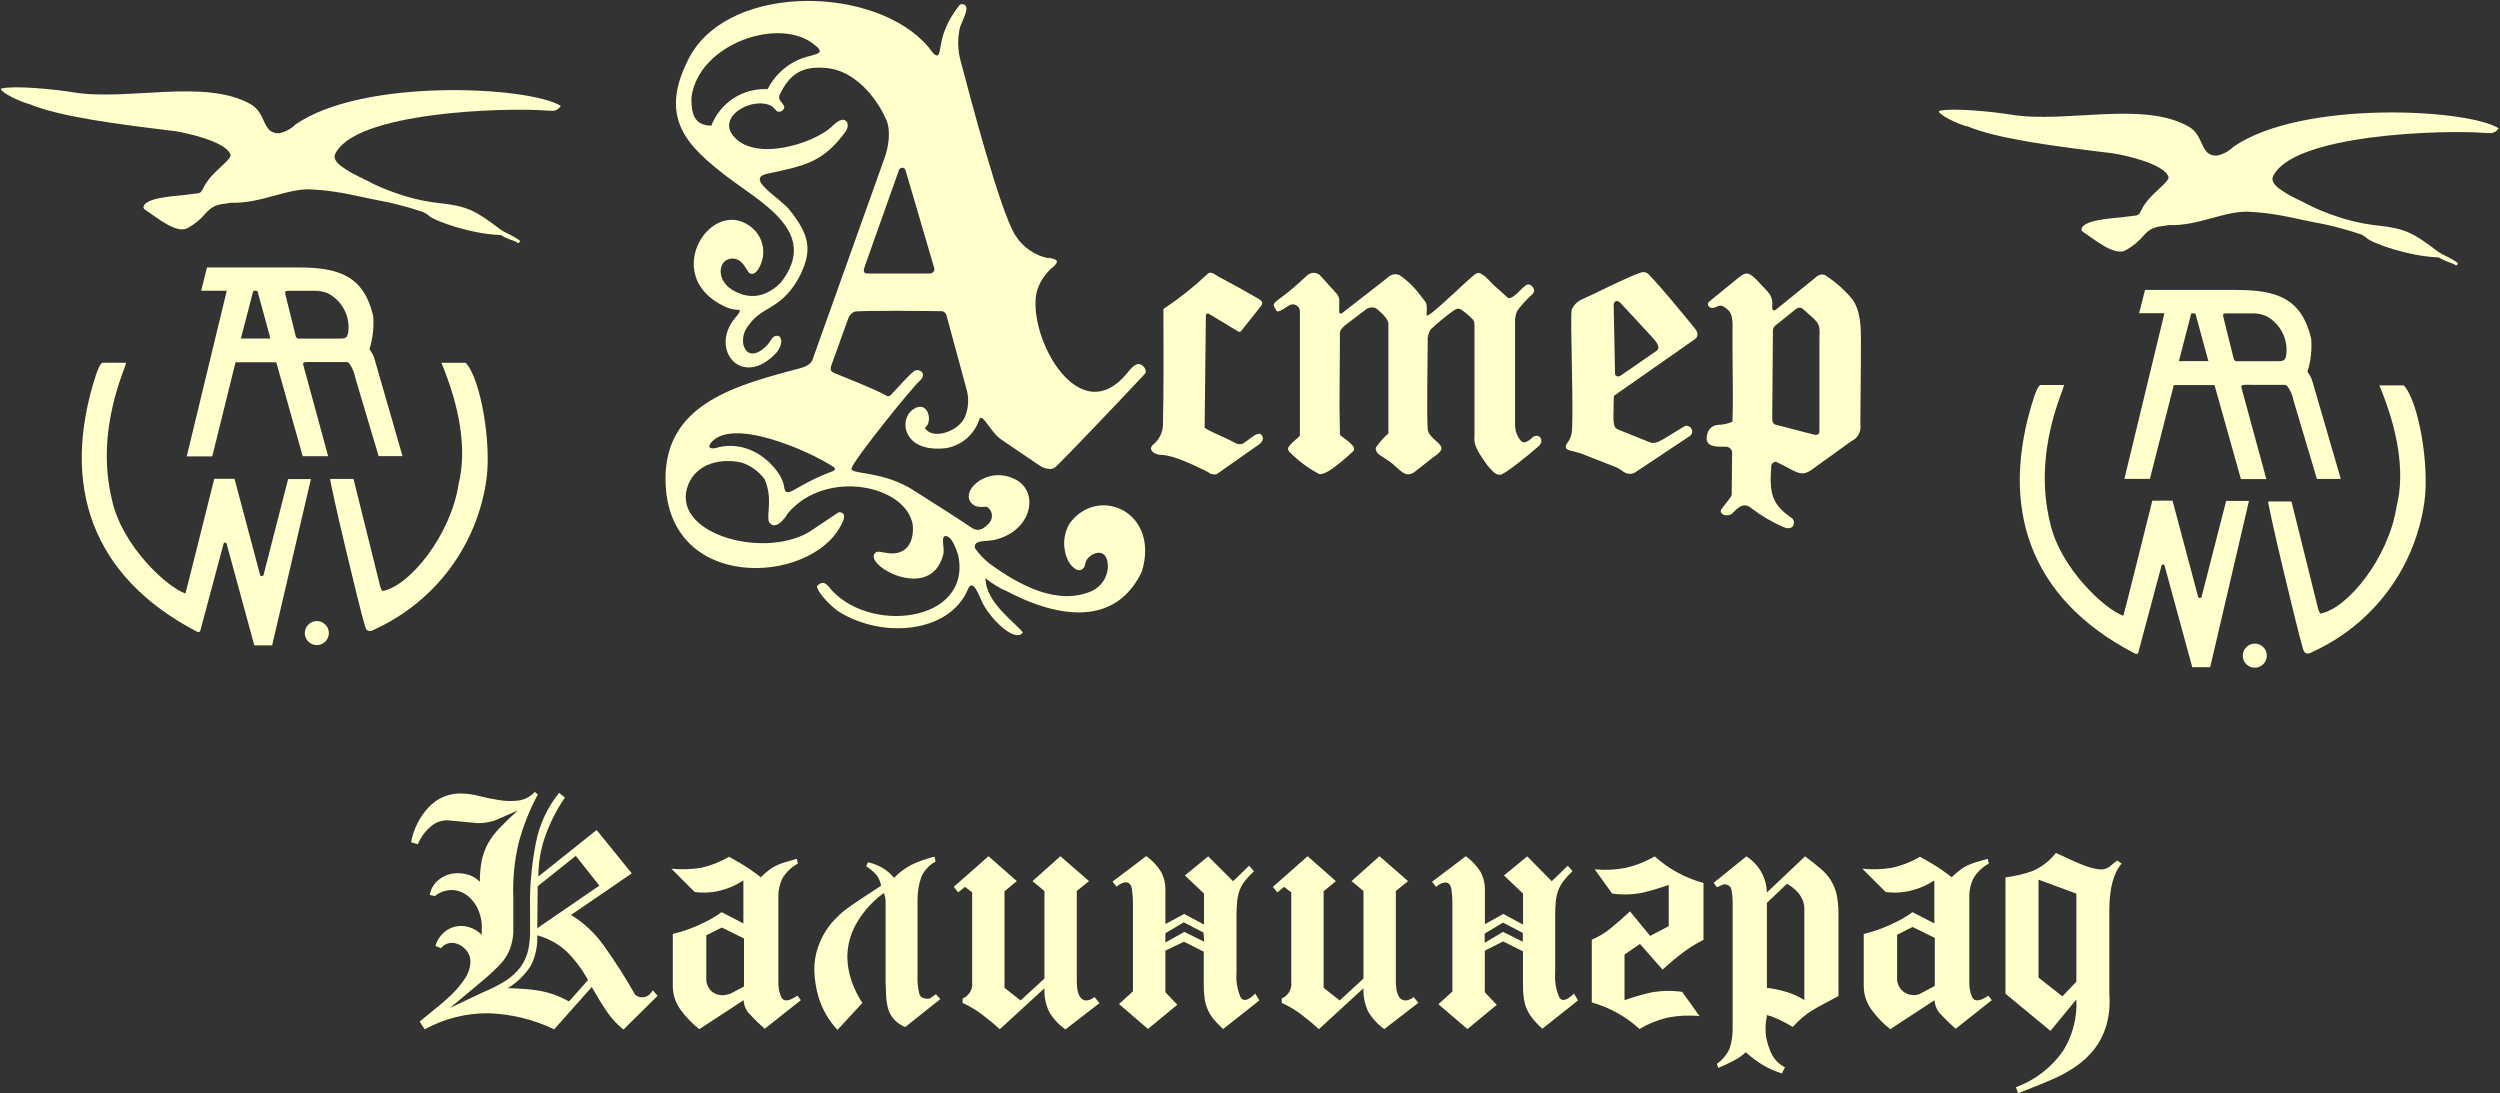
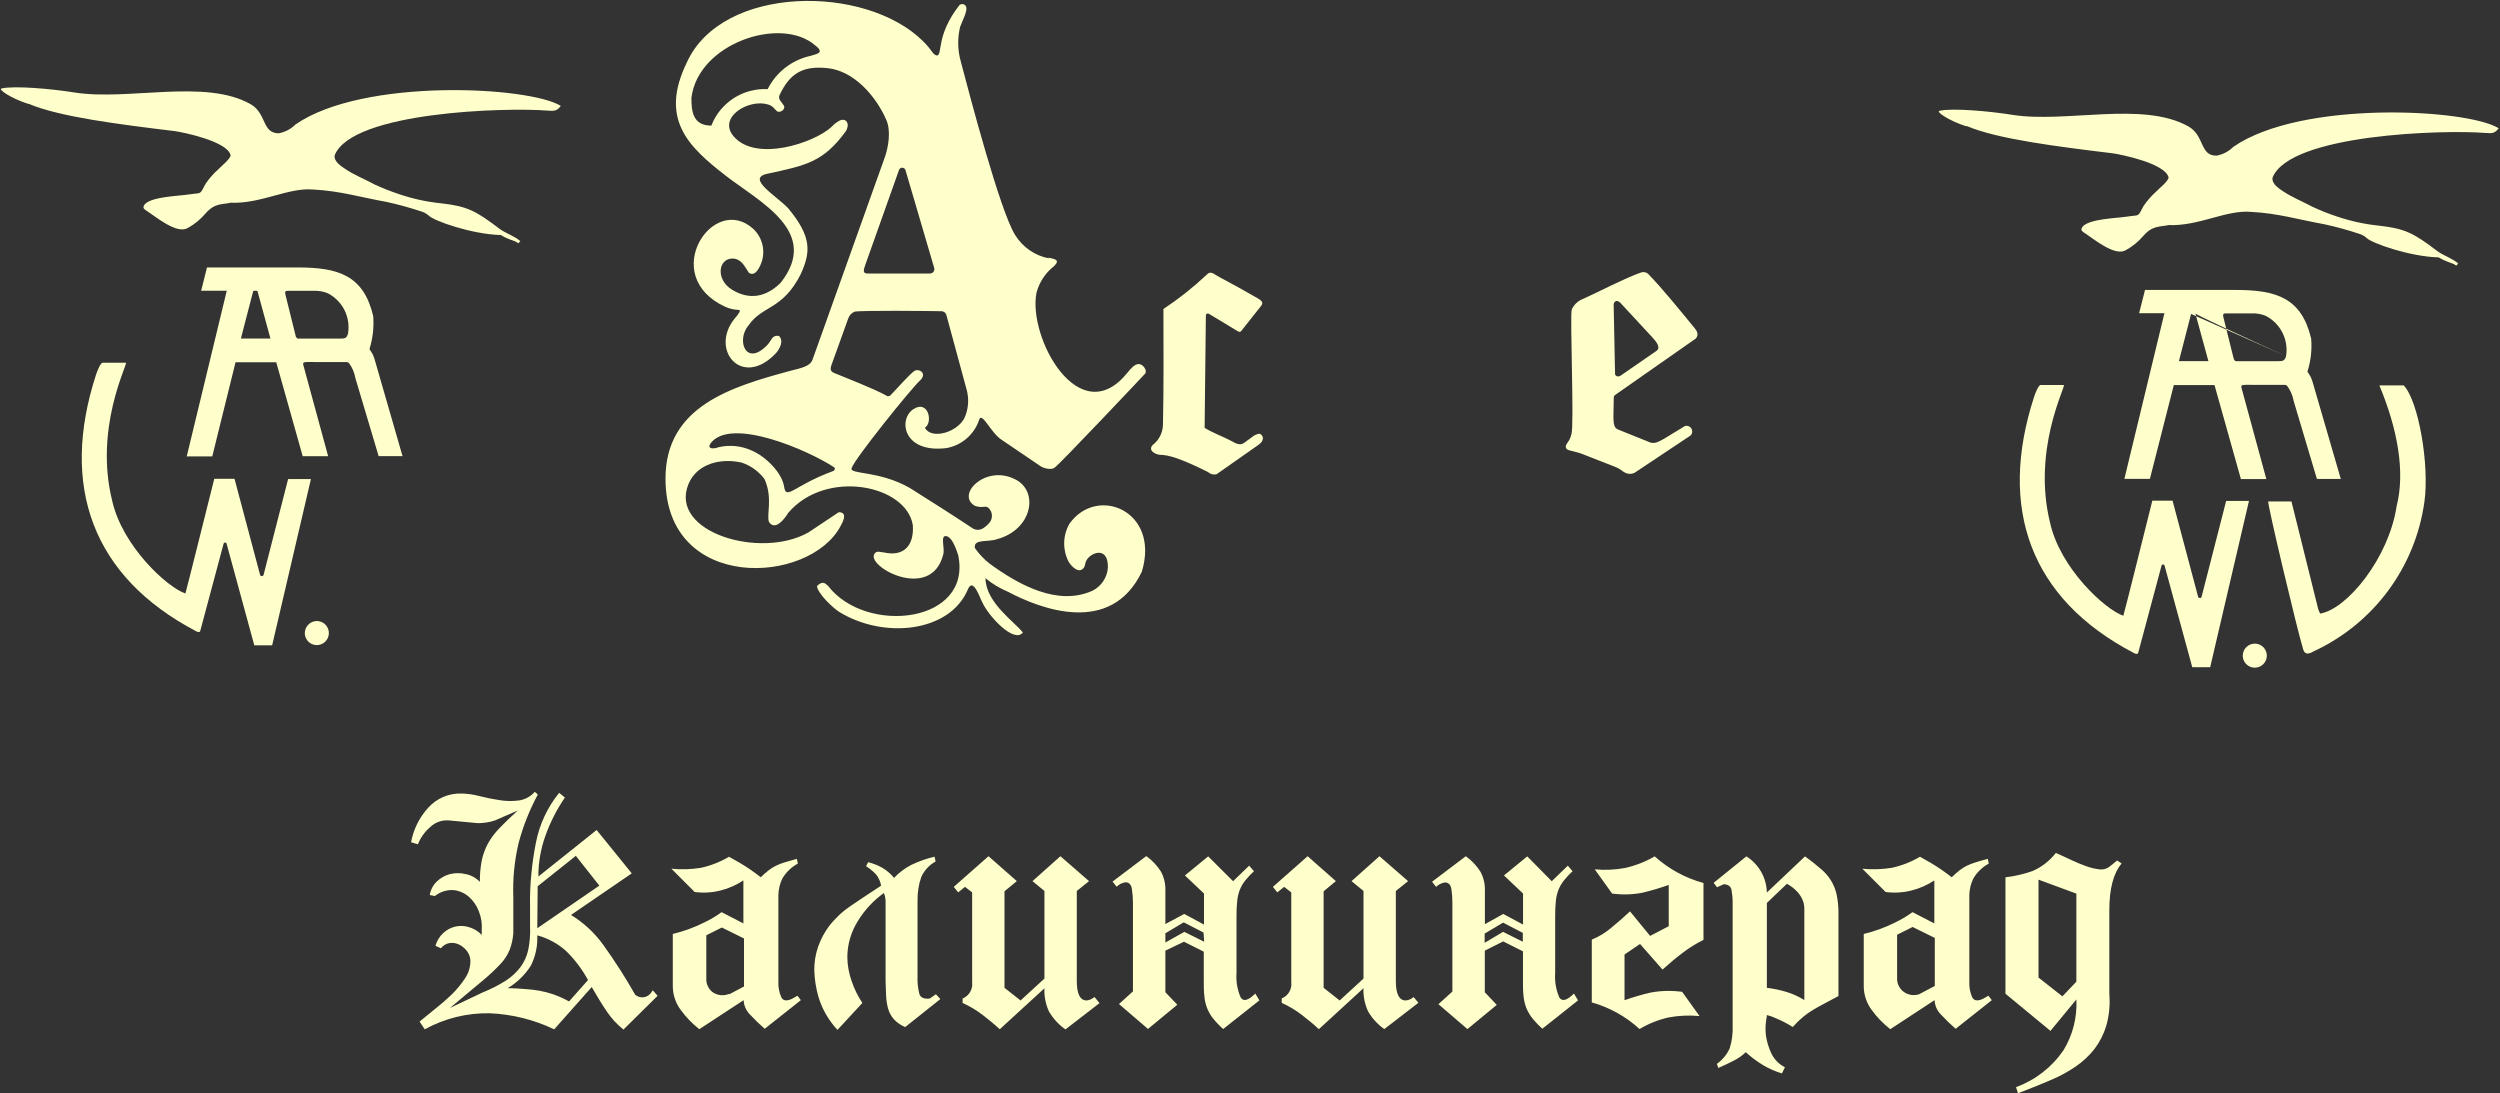
<svg xmlns="http://www.w3.org/2000/svg" width="1500" height="656" viewBox="0 0 1500 656" fill="none">
  <rect x="0" y="0" width="1500" height="656" fill="#333333" stroke="none" />
  <path fill-rule="evenodd" clip-rule="evenodd" d="M1179.87 75.554C1198.49 83.515 1234.84 87.984 1267.7 91.988C1271.65 92.5 1299.34 97.947 1301.16 106.513C1300.93 108.794 1295.3 113.217 1293.62 115.033C1290.78 117.571 1288.27 120.447 1286.13 123.599C1282.4 130.582 1284.08 128.766 1276.49 129.93C1269.98 130.954 1254.38 131.234 1249.82 135.703C1248.43 137.286 1248.66 138.357 1249.82 139.148C1256.2 143.245 1268.81 154.092 1275.52 150.089C1279.55 147.854 1283.15 144.904 1286.13 141.383C1291.67 135.051 1296.23 136.215 1301.07 135.051C1319.4 135.796 1335.88 125.74 1350.73 127.137C1366.65 127.928 1379.21 131.792 1394.8 134.586C1401.74 136.105 1408.59 137.985 1415.33 140.219C1417.05 140.71 1418.65 141.585 1419.98 142.779C1422.96 145.899 1445.95 153.999 1463.13 154.418C1464.96 155.521 1466.89 156.441 1468.9 157.165L1472.3 158.422C1473.83 159.399 1473.55 159.865 1474.9 158.05C1471.13 154.884 1466.2 153.394 1462.57 150.787C1448.19 139.847 1443.12 137.146 1427.24 135.377C1418.69 134.499 1410.25 132.657 1402.11 129.884C1397.07 128.207 1392.13 126.248 1387.31 124.018C1381.82 120.992 1375.72 118.664 1370.18 114.986C1367.44 113.17 1362.88 110.331 1363.53 106.56C1373.95 80.302 1467.08 77.742 1491.52 79.79C1495.52 80.163 1497.1 79.79 1499.2 76.95C1480.58 65.265 1380.79 59.865 1339.98 88.124C1337.25 90.85 1333.76 92.685 1329.97 93.384C1319.82 93.617 1322.85 81.42 1313.08 75.88C1285.8 60.47 1239.54 74.017 1207.38 68.896C1193.79 66.708 1171.45 64.706 1163.77 66.475C1161.16 66.848 1169.26 72.434 1179.82 75.787" fill="#FFFFCC" />
-   <path fill-rule="evenodd" clip-rule="evenodd" d="M1387.5 229C1386.1 224.344 1384.47 223.785 1384.52 222.808C1386.5 216.475 1387.24 209.821 1386.71 203.208C1380.93 178.627 1365.62 173.971 1341.51 173.971H1287.01L1283.47 187.938H1298.65L1274.63 287.333H1289.94L1304.28 231.048H1328.71L1344.54 287.426H1359.8L1344.86 232.584C1344.31 230.489 1346.49 230.908 1351.47 230.908H1371.02C1371.51 230.98 1371.97 231.209 1372.32 231.56C1374.27 234.224 1375.6 237.297 1376.19 240.545L1390.15 287.38H1404.48L1387.5 229ZM1371.63 213.729C1370.74 216.569 1369.81 216.756 1366.13 216.709H1341.51C1340.72 216.383 1340.4 215.918 1340.12 214.847L1334.07 190.498C1333.51 187.984 1334.07 188.031 1336.72 188.031H1351.15C1353.96 187.929 1356.77 188.421 1359.38 189.474C1363.74 191.693 1367.27 195.24 1369.47 199.601C1371.67 203.962 1372.43 208.91 1371.63 213.729ZM1314.66 188.357C1314.66 187.845 1317.12 187.845 1317.31 188.357L1325.04 216.662H1307.35L1314.66 188.357Z" fill="#FFFFCC" />
+   <path fill-rule="evenodd" clip-rule="evenodd" d="M1387.5 229C1386.1 224.344 1384.47 223.785 1384.52 222.808C1386.5 216.475 1387.24 209.821 1386.71 203.208C1380.93 178.627 1365.62 173.971 1341.51 173.971H1287.01L1283.47 187.938H1298.65L1274.63 287.333H1289.94L1304.28 231.048H1328.71L1344.54 287.426H1359.8L1344.86 232.584C1344.31 230.489 1346.49 230.908 1351.47 230.908H1371.02C1371.51 230.98 1371.97 231.209 1372.32 231.56C1374.27 234.224 1375.6 237.297 1376.19 240.545L1390.15 287.38H1404.48L1387.5 229ZM1371.63 213.729C1370.74 216.569 1369.81 216.756 1366.13 216.709H1341.51C1340.72 216.383 1340.4 215.918 1340.12 214.847L1334.07 190.498C1333.51 187.984 1334.07 188.031 1336.72 188.031H1351.15C1353.96 187.929 1356.77 188.421 1359.38 189.474C1363.74 191.693 1367.27 195.24 1369.47 199.601C1371.67 203.962 1372.43 208.91 1371.63 213.729ZC1314.66 187.845 1317.12 187.845 1317.31 188.357L1325.04 216.662H1307.35L1314.66 188.357Z" fill="#FFFFCC" />
  <path fill-rule="evenodd" clip-rule="evenodd" d="M1274.12 369.503C1263.13 365.825 1236.09 341.011 1230.04 313.637C1219.38 270.434 1238.98 232.864 1238.37 231.001H1224.41C1222.97 231.001 1221.06 236.309 1220.41 238.264C1198.81 304.791 1217.94 359.307 1280.5 391.896C1281.71 392.548 1282.68 392.594 1282.96 391.523L1296.92 339.382C1296.97 339.176 1297.09 338.992 1297.25 338.861C1297.42 338.729 1297.62 338.658 1297.83 338.658C1298.04 338.658 1298.25 338.729 1298.41 338.861C1298.58 338.992 1298.69 339.176 1298.74 339.382L1315.36 400.322H1326.11L1349.38 300.555H1335.69L1320.94 358.144C1320.85 358.343 1320.71 358.513 1320.53 358.632C1320.35 358.751 1320.13 358.814 1319.92 358.814C1319.7 358.814 1319.49 358.751 1319.31 358.632C1319.12 358.513 1318.98 358.343 1318.89 358.144L1303.53 300.415H1291.39C1289.9 306.421 1274.21 369.41 1274.03 369.363" fill="#FFFFCC" />
  <path fill-rule="evenodd" clip-rule="evenodd" d="M1442.05 231.234H1427.62C1438.51 257.305 1443.26 283.097 1437.95 303.86C1433.3 334.54 1408.53 365.313 1392.15 368.153C1391.39 366.89 1390.85 365.503 1390.57 364.056L1374.88 300.881H1360.92C1360.32 301.998 1378.05 377.045 1381.91 389.615C1382.66 392.082 1384.24 393.2 1388.24 390.779C1405.95 382.582 1421.32 370.061 1432.93 354.368C1444.53 338.674 1452 320.313 1454.66 300.974C1457.73 279.233 1451.17 240.452 1442.14 231.141" fill="#FFFFCC" />
  <path fill-rule="evenodd" clip-rule="evenodd" d="M1352.87 386.17C1354.3 386.17 1355.69 386.593 1356.88 387.386C1358.06 388.179 1358.99 389.306 1359.53 390.625C1360.08 391.943 1360.22 393.394 1359.94 394.794C1359.67 396.193 1358.98 397.479 1357.97 398.488C1356.96 399.498 1355.68 400.185 1354.28 400.463C1352.88 400.742 1351.43 400.599 1350.11 400.053C1348.79 399.506 1347.66 398.582 1346.87 397.395C1346.08 396.208 1345.66 394.813 1345.66 393.386C1345.67 391.476 1346.43 389.647 1347.78 388.297C1349.13 386.946 1350.96 386.182 1352.87 386.17Z" fill="#FFFFCC" />
  <path fill-rule="evenodd" clip-rule="evenodd" d="M629.411 155.024C625.246 154.228 621.292 152.575 617.799 150.171C614.306 147.767 611.35 144.663 609.118 141.057C600.042 126.765 581.658 56.606 576.538 37.146C574.556 30.292 574.395 23.039 576.073 16.103C577.516 12.1 581.192 5.768 579.331 3.393C578.895 2.868 578.27 2.535 577.592 2.466C576.913 2.396 576.234 2.596 575.7 3.021C561.412 21.271 565.694 32.816 562.203 33.328C559.364 32.677 559.736 30.535 553.779 24.669C519.151 -9.595 433.28 -9.037 412.196 37.286C395.487 71.411 412.941 87.984 435.468 105.443C456.319 121.504 492.389 139.288 468.373 169.689C459.716 178.208 449.756 180.256 439.237 173.832C428.719 167.407 431.139 153.813 440.866 155.21C445.521 156.28 446.824 160.145 449.43 163.776C452.083 165.499 454.69 163.31 456.831 157.631C458.07 154.186 458.29 150.456 457.465 146.889C456.639 143.322 454.803 140.069 452.176 137.519C428.114 115.126 394.696 165.452 435.142 184.074C437.663 185.211 440.383 185.843 443.147 185.936C445.102 185.936 442.821 188.73 441.239 190.592C425.089 209.586 445.288 233.795 465.813 211.635C467.815 209.307 470.468 204.279 467.303 201.532C462.928 200.973 463.114 204.279 460.182 207.212C447.336 220.341 441.565 203.814 449.244 195.061C457.529 183.143 469.537 186.029 480.428 164.521C486.385 151.392 487.269 142.267 472.934 124.995C465.674 117.314 447.569 107.072 460.275 104.279C483.546 99.251 493.925 97.342 507.515 78.72C510.261 74.064 507.515 70.433 503.606 72.435C501.864 73.399 500.292 74.641 498.952 76.113C488.247 85.982 453.014 97.482 439.982 81.56C430.674 70.247 449.291 59.213 460.694 62.658C463.812 63.636 464.138 64.8 465.953 66.522C467.768 68.245 471.492 65.638 470.374 63.496C469.257 61.355 466.651 59.725 467.675 57.165C474.051 43.524 482.15 39.427 496.392 40.87C512.402 42.453 525.574 57.77 531.625 71.597C534.743 78.068 533.207 88.31 530.508 95.433L487.409 216.104C485.734 219.828 481.033 220.759 474.238 222.482C439.098 232.026 399.211 243.618 399.304 287.24C399.304 355.63 485.92 351.021 504.444 315.453C505.561 313.358 507.981 308.935 505.142 307.678C503.234 306.84 502.815 307.678 501.605 308.423L485.128 319.41C456.412 335.797 401.352 319.41 413.034 290.546C418.247 277.883 432.815 274.763 445.009 277.557C450.468 279.376 455.243 282.819 458.692 287.426C463.859 298.832 459.763 308.888 461.392 313.172C464.929 318.479 470.281 312.101 472.888 307.771C495.507 281.141 543.726 290.871 547.682 315.034C548.566 327.091 542.469 334.307 530.182 331.421H529.716C526.365 330.723 525.993 331.002 525.062 331.794C517.848 339.056 558.387 361.775 565.88 332.911C567.09 329.047 564.297 322.529 566.997 321.644C571.046 321.272 573.653 329.279 574.909 333.05C583.52 373.879 519.803 381.142 496.95 351.672C494.902 349.577 493.273 348.553 490.155 351.672C490.807 356.328 499.464 364.429 503.28 366.989C529.949 383.609 569.836 379.606 580.727 353.628C583.892 345.993 587.988 358.982 589.384 361.403C593.107 369.736 608.513 386.263 613.726 379.513C609.072 373.367 591.385 361.589 591.292 346.924C595.34 350.265 599.856 352.995 604.697 355.025C624.058 365.267 666.505 381.794 685.076 343.06C696.246 306.514 658.174 290.825 641.605 314.335C639.655 317.772 638.591 321.639 638.51 325.589C638.429 329.539 639.332 333.448 641.139 336.961C642.815 339.894 647.748 345.062 650.681 340.034L651.425 337.24C653.101 331.933 665.016 326.626 664.736 340.499C664.545 343.439 663.584 346.277 661.95 348.728C660.316 351.18 658.067 353.158 655.428 354.466C634.716 363.777 611.492 351.114 593.759 338.172C590.367 335.537 587.4 332.397 584.962 328.861C583.799 323.181 592.828 325.415 598.041 323.553C619.73 317.827 623.732 294.037 608.373 287.24C590.873 278.953 573.28 297.063 585.102 303.581C590.454 305.211 591.246 302.79 593.433 305.071C594.023 305.708 594.48 306.457 594.776 307.273C595.073 308.089 595.203 308.957 595.16 309.824C595.116 310.692 594.9 311.542 594.524 312.324C594.147 313.107 593.618 313.806 592.968 314.382C590.455 316.989 587.615 319.037 583.938 317.222C571.139 308.702 558.759 300.927 545.82 292.734C527.203 282.166 509.61 284.819 510.96 280.862C512.961 274.95 546.798 233.05 551.778 228.534C556.758 224.018 551.359 220.899 548.706 222.529C546.053 224.158 538.234 233.143 534.231 237.24C533.865 237.564 533.393 237.743 532.904 237.743C532.416 237.743 531.944 237.564 531.578 237.24C523.666 232.864 506.724 226.439 500.394 223.739C498.44 222.901 497.928 221.644 498.859 219.084L508.912 191.15C509.218 190.255 509.701 189.431 510.333 188.727C510.964 188.023 511.732 187.454 512.589 187.054C514.916 186.122 558.805 186.588 565.042 186.728C565.686 186.772 566.301 187.015 566.801 187.424C567.302 187.832 567.663 188.386 567.835 189.009L579.889 233.423C581.558 239.136 581.146 245.256 578.726 250.694C574.397 259.493 558.759 263.963 554.942 256.654C560.016 253.395 556.944 239.521 547.915 245.573C538.885 251.626 541.771 272.063 567.881 268.851C572.41 268.039 576.634 266.012 580.101 262.986C583.568 259.961 586.149 256.05 587.569 251.672C589.244 247.017 594.597 259.819 600.973 263.87L624.244 279.652C625.734 280.816 630.807 282.305 632.808 280.536C634.437 280.024 687.124 224.205 687.217 224.018C688.287 222.11 685.96 218.618 683.354 218.432C680.747 218.245 678.048 221.691 676.605 223.46C647.795 259.447 616.658 202.789 621.871 175.741C623.534 169.372 627.247 163.728 632.436 159.679C636.532 155.675 632.436 155.443 628.992 154.558M489.224 27.323C495.368 31.978 489.224 32.491 486.152 33.561C480.68 34.774 475.548 37.192 471.127 40.638C466.707 44.085 463.111 48.475 460.601 53.487C453.382 53.108 446.228 55.019 440.16 58.949C434.091 62.878 429.419 68.624 426.811 75.368C416.013 75.368 414.803 67.314 414.849 58.701C418.805 25.973 468.699 9.259 489.224 27.323ZM519.105 159.12L539.351 102.137C539.467 101.701 539.724 101.317 540.082 101.042C540.44 100.768 540.878 100.619 541.329 100.619C541.779 100.619 542.218 100.768 542.575 101.042C542.933 101.317 543.19 101.701 543.307 102.137L560.434 160.47C560.594 160.873 560.652 161.309 560.605 161.739C560.558 162.169 560.406 162.582 560.162 162.94C559.919 163.298 559.592 163.591 559.209 163.794C558.827 163.996 558.401 164.102 557.968 164.102H520.734C517.429 164.288 518.127 161.914 519.105 159.12ZM426.019 266.43C437.795 249.344 485.594 270.48 500.488 280.397C501.186 280.909 501.093 282.212 499.65 282.724C476.099 291.43 471.724 300.415 470.468 292.035C469.211 283.655 459.53 273.972 451.152 270.387C444.884 267.477 437.82 266.756 431.092 268.339C428.207 269.503 424.204 269.363 426.159 266.43H426.019Z" fill="#FFFFCC" />
-   <path fill-rule="evenodd" clip-rule="evenodd" d="M912.948 264.987C910.367 262.19 908.967 258.504 909.039 254.698V194.177C908.851 191.568 909.282 188.952 910.295 186.542C913.059 182.848 916.176 179.433 919.604 176.346C922.071 174.111 918.673 169.596 915.974 170.899C913.274 172.203 908.108 179.651 904.896 178.813L896.146 170.992C893.54 168.338 888.606 162.426 885.953 164.055C883.999 164.055 855.701 192.919 855.934 188.962C856.166 185.005 856.306 182.538 855.003 180.769C853.699 179 851.838 176.858 850.721 175.275C847.572 171.287 843.819 167.815 839.597 164.986C835.408 163.543 833.546 165.824 830.661 168.106L805.156 187.938C804.178 188.497 803.527 187.938 803.527 187.193V181.095C803.629 180.268 803.562 179.428 803.33 178.628C803.098 177.828 802.706 177.083 802.177 176.439L791.984 165.126C790.945 164.203 789.604 163.694 788.214 163.694C786.824 163.694 785.483 164.203 784.444 165.126C780.534 168.618 776.578 172.389 772.436 175.648C763.593 182.631 762.662 181.56 766.106 186.681C767.223 187.752 772.25 183.888 773.739 183.097C774.4 182.752 775.14 182.587 775.884 182.62C776.629 182.652 777.352 182.881 777.98 183.282C778.608 183.684 779.118 184.244 779.461 184.906C779.803 185.568 779.965 186.309 779.929 187.054V261.169C779.929 262.193 773.553 266.29 772.808 269.037C772.808 269.596 773.041 270.341 773.367 270.853C778.669 276.294 784.795 280.865 791.518 284.4C795.707 285.704 808.088 274.298 811.858 270.806C814.604 268.246 807.715 263.916 804.597 261.495C804.349 261.31 804.156 261.06 804.041 260.773C803.926 260.485 803.893 260.171 803.945 259.866C803.433 241.244 803.945 222.296 803.945 203.627C803.945 198.972 803.387 198.413 807.017 195.201L819.63 185.61C820.292 185.123 821.046 184.776 821.846 184.592C822.647 184.408 823.477 184.39 824.285 184.54C825.867 184.772 827.077 186.216 828.38 187.333C830.987 189.614 833.035 192.361 833.035 194.13V260.052C830.19 262.519 827.686 265.352 825.588 268.478C825.169 269.177 825.588 270.155 825.96 270.993C826.751 272.855 829.823 274.065 834.152 277.184C839.783 281.328 843.181 287.706 849.092 282.911L849.418 282.631L860.029 274.298C863.148 272.203 865.614 270.201 864.683 267.873C862.682 264.661 856.957 261.821 856.632 257.492C855.934 248.18 856.632 216.476 856.632 204.791C856.361 202.176 857.074 199.553 858.633 197.435C862.91 193.446 867.434 189.73 872.177 186.309C874.132 185.052 875.202 184.819 876.831 185.843C879.202 187.461 881.401 189.318 883.394 191.383C884.325 192.5 884.65 192.78 884.697 195.341V260.518C884.371 266.291 884.697 268.432 892.376 279.14C894.657 281.421 896.472 284.913 900.009 284.866C902.43 285.145 919.092 271.365 922.489 268.292C927.144 264.987 924.118 259.633 919.883 262.1C917.416 264.521 914.67 266.29 913.321 264.987" fill="#FFFFCC" />
-   <path fill-rule="evenodd" clip-rule="evenodd" d="M1065.84 277.277C1066.35 277.396 1066.84 277.601 1067.28 277.883C1077.71 282.911 1080.5 286.542 1087.06 281.793L1110.85 264.661C1112.72 263.816 1114.26 262.377 1115.23 260.567C1116.19 258.756 1116.54 256.677 1116.2 254.652L1116.53 216.802C1116.25 203.394 1118.11 188.869 1111.41 179.558C1106.93 174.152 1101.68 169.444 1095.81 165.592L1095.07 165.08C1094.31 164.753 1093.49 164.632 1092.67 164.73C1091.85 164.828 1091.07 165.142 1090.42 165.638L1065.84 185.564C1064.17 187.007 1063.23 186.122 1063.28 183.888C1063.55 182.258 1063.44 180.587 1062.95 179.01C1062.45 177.432 1061.6 175.993 1060.44 174.809L1053.74 167.64C1049.83 163.962 1048.06 162.426 1042.94 166.756L1025.81 180.722C1025.36 181.049 1025 181.502 1024.79 182.025C1024.42 183.655 1026.28 186.076 1030.05 184.027C1030.67 183.597 1031.41 183.366 1032.17 183.366C1032.92 183.366 1033.66 183.597 1034.29 184.027C1038.61 186.681 1039.82 189.102 1039.5 197.994V208.655C1039.5 223.134 1040.01 238.683 1039.5 253.022C1036.7 254.231 1033.7 254.879 1030.66 254.931C1029.3 255.024 1028 255.515 1026.93 256.344C1025.85 257.172 1025.04 258.3 1024.6 259.587C1022.51 265.965 1025.86 267.966 1031.82 268.013C1034.89 268.013 1036.47 267.734 1037.73 268.758C1038.15 269.044 1038.5 269.416 1038.77 269.85C1039.03 270.283 1039.2 270.768 1039.27 271.272L1039.03 295.899C1039.08 296.426 1039.01 296.956 1038.84 297.454C1038.66 297.952 1038.38 298.407 1038.01 298.786L1032.98 305.35C1030.56 309.028 1037.64 310.704 1039.92 307.492C1042.15 305.35 1045.87 300.788 1050.71 304.838C1056.68 309.438 1063.2 313.27 1070.12 316.244C1075.99 318.805 1077.57 313.684 1075.48 311.123C1063.14 302.836 1061.51 296.225 1062.77 279.559C1062.77 277.929 1064.68 276.905 1066.07 277.045M1063.75 198.32C1063.74 197.817 1063.83 197.319 1064.03 196.854C1064.22 196.39 1064.5 195.97 1064.86 195.62L1076.45 186.309C1080.08 183.236 1080.83 184.819 1082.83 186.309C1091.44 194.083 1092.14 193.664 1091.67 202.649V254.139C1091.67 255.35 1091.67 256.56 1091.67 257.724C1091.67 259.633 1091.67 261.728 1087.72 260.611L1065.56 254.838C1064.91 254.838 1063.33 254.046 1063.33 251.3L1063.75 198.32Z" fill="#FFFFCC" />
  <path fill-rule="evenodd" clip-rule="evenodd" d="M968.241 239.149C968.241 238.636 968.241 237.566 968.893 237.1L1017.48 203.115C1019.34 200.88 1018.41 198.832 1016.74 196.83C1008.45 186.774 997.842 173.552 988.813 164.241C988.24 163.763 987.552 163.442 986.818 163.312C986.083 163.181 985.327 163.245 984.624 163.496C975.316 166.662 958.048 175.694 949.857 179.325C946.845 180.457 944.403 182.732 943.062 185.657C941.851 188.822 944.644 256.001 942.829 260.564C941.758 265.499 938.826 266.29 939.571 268.804C940.827 270.527 941.572 269.921 948.367 272.016L969.917 280.443C972.151 281.374 973.687 283.004 975.316 283.748C976.148 284.129 977.053 284.327 977.968 284.327C978.884 284.327 979.789 284.129 980.621 283.748L1014.46 261.216C1014.95 260.664 1015.26 259.967 1015.33 259.228C1015.39 258.489 1015.22 257.748 1014.83 257.115C1014.45 256.482 1013.87 255.991 1013.18 255.715C1012.49 255.439 1011.73 255.392 1011.01 255.583C1008.31 257.166 1000.63 261.961 998.261 263.357C994.305 265.592 992.257 266.337 989.837 265.359L971.918 258.143C969.265 257.072 968.055 256.747 968.055 249.763L968.241 239.149ZM971.871 181.327L991.28 202.277C993.514 204.744 996.679 208.283 994.026 210.424L972.523 225.275C970.94 226.393 969.405 225.787 969.032 224.53L968.195 182.863C968.195 180.954 970.149 179.651 971.871 181.467V181.327Z" fill="#FFFFCC" />
  <path fill-rule="evenodd" clip-rule="evenodd" d="M723.52 189.195C723.528 188.983 723.595 188.777 723.712 188.6C723.828 188.423 723.992 188.281 724.183 188.189C724.375 188.098 724.588 188.062 724.799 188.083C725.011 188.104 725.212 188.183 725.382 188.311L742.975 198.925C743.148 199.02 743.338 199.079 743.534 199.097C743.731 199.116 743.929 199.094 744.117 199.033C744.304 198.972 744.477 198.873 744.625 198.742C744.773 198.611 744.892 198.452 744.976 198.273L756.053 184.307C758.101 181.979 757.729 180.862 754.89 179.139C747.489 174.856 738.46 169.828 731.618 166.243C728.314 164.567 726.452 161.96 723.799 165.033C715.875 172.467 707.343 179.225 698.294 185.238C698.294 185.238 698.294 185.238 698.061 185.61C698.061 208.608 698.294 231.607 697.782 254.605C697.765 256.977 697.212 259.315 696.164 261.443C695.116 263.572 693.601 265.436 691.731 266.896C688.753 269.829 692.336 272.529 696.06 272.901C701.18 272.901 708.673 275.182 724.73 283.19C725.417 283.832 726.254 284.293 727.165 284.529C728.075 284.764 729.03 284.768 729.943 284.54L755.029 266.942C758.427 264.614 758.52 261.728 755.96 260.238C754.524 260.298 753.141 260.802 752.004 261.681L746.372 265.778C744.418 267.221 741.997 266.477 739.344 264.847C733.015 261.495 729.152 260.471 722.775 256.747L723.52 189.195Z" fill="#FFFFCC" />
  <path fill-rule="evenodd" clip-rule="evenodd" d="M17.096 62.239C35.713 70.2 72.063 74.67 104.922 78.673C108.878 79.186 136.524 84.632 138.386 93.198C138.153 95.48 132.521 99.902 130.846 101.718C127.996 104.245 125.478 107.123 123.353 110.284C119.583 117.267 121.305 115.452 113.718 116.616C107.202 117.64 91.611 117.919 87.049 122.388C85.653 123.971 85.886 125.042 87.049 125.833C93.426 129.93 106.039 140.778 112.694 136.774C116.777 134.53 120.406 131.546 123.399 127.975C128.938 121.644 133.499 122.808 138.339 121.644C156.677 122.389 173.153 112.333 188 113.729C203.918 114.521 216.484 118.385 232.076 121.178C239.01 122.703 245.861 124.583 252.601 126.811C254.326 127.302 255.918 128.177 257.256 129.372C260.188 132.491 283.18 140.591 300.401 141.01C302.23 142.113 304.163 143.033 306.172 143.757L309.57 145.014C311.106 145.992 310.78 146.458 312.176 144.642C308.36 141.476 303.473 139.986 299.842 137.379C285.461 126.439 280.387 123.739 264.516 121.97C255.958 121.092 247.527 119.249 239.383 116.476C234.344 114.799 229.403 112.841 224.583 110.61C219.091 107.584 212.994 105.256 207.455 101.578C204.709 99.763 200.148 96.923 200.8 93.152C211.225 66.895 304.357 64.334 328.792 66.383C332.794 66.755 334.377 66.383 336.471 63.543C317.854 51.858 218.067 46.457 177.249 74.716C174.523 77.443 171.033 79.277 167.242 79.977C157.049 79.977 160.121 68.012 150.301 62.472C123.027 47.062 76.81 60.61 44.649 55.489C31.012 53.301 8.718 51.299 0.992 53.068C-1.568 53.441 6.531 59.027 17.096 62.379" fill="#FFFFCC" />
  <path fill-rule="evenodd" clip-rule="evenodd" d="M224.723 215.452C223.326 210.797 221.651 210.238 221.744 209.26C223.699 202.923 224.441 196.273 223.931 189.661C218.16 165.08 202.848 160.47 178.506 160.47H124.191L120.7 174.437H136.059L112.043 273.832H127.356L141.318 217.361H165.753L181.624 273.739H196.89L181.95 218.897C181.392 216.802 183.579 217.221 188.559 217.221H208.107C208.6 217.293 209.057 217.522 209.41 217.873C211.363 220.531 212.67 223.607 213.227 226.858L227.189 273.693H241.525L224.723 215.452ZM208.805 200.182C207.967 203.022 206.99 203.208 203.36 203.162H178.739C178.354 203.014 178.019 202.761 177.772 202.432C177.525 202.102 177.376 201.71 177.342 201.299L171.292 176.951C170.733 174.437 171.292 174.484 173.945 174.484H188.373C191.19 174.382 193.996 174.873 196.611 175.927C200.963 178.141 204.494 181.689 206.688 186.052C208.882 190.416 209.624 195.367 208.805 200.182ZM151.883 174.81C151.883 174.297 154.35 174.297 154.536 174.81L162.263 203.115H144.53L151.883 174.81Z" fill="#FFFFCC" />
  <path fill-rule="evenodd" clip-rule="evenodd" d="M111.345 356.142C100.314 352.464 73.319 327.65 67.269 300.276C56.611 257.072 76.205 219.456 75.6 217.64H61.637C60.194 217.64 58.24 222.947 57.588 224.903C35.992 291.43 55.168 345.946 117.721 378.767C118.931 379.419 119.909 379.466 120.188 378.395L134.151 326.253C134.197 326.048 134.313 325.864 134.478 325.732C134.643 325.601 134.847 325.529 135.058 325.529C135.269 325.529 135.474 325.601 135.639 325.732C135.804 325.864 135.919 326.048 135.966 326.253L152.581 387.194H163.286L186.558 287.426H172.874L158.12 345.015C158.033 345.214 157.89 345.384 157.708 345.503C157.526 345.622 157.314 345.686 157.096 345.686C156.879 345.686 156.666 345.622 156.484 345.503C156.302 345.384 156.159 345.214 156.072 345.015L140.713 287.287H128.565C127.03 293.292 111.345 356.281 111.205 356.235" fill="#FFFFCC" />
-   <path fill-rule="evenodd" clip-rule="evenodd" d="M279.271 217.687H264.843C275.687 243.804 280.341 269.363 275.175 290.359C270.521 321.039 245.76 351.812 229.377 354.652C228.595 353.399 228.059 352.008 227.795 350.555L212.11 287.38H198.147C197.542 288.497 215.275 363.544 219.138 376.114C219.882 378.581 221.465 379.698 225.468 377.278C243.179 369.081 258.545 356.56 270.151 340.866C281.757 325.173 289.23 306.812 291.884 287.473C294.909 265.732 288.393 226.951 279.364 217.64" fill="#FFFFCC" />
  <path fill-rule="evenodd" clip-rule="evenodd" d="M190.095 372.622C191.522 372.622 192.917 373.045 194.103 373.838C195.289 374.631 196.214 375.758 196.76 377.077C197.306 378.395 197.449 379.846 197.17 381.246C196.892 382.646 196.205 383.932 195.196 384.941C194.187 385.95 192.902 386.637 191.502 386.916C190.103 387.194 188.652 387.051 187.334 386.505C186.016 385.959 184.889 385.034 184.097 383.847C183.304 382.66 182.881 381.265 182.881 379.838C182.893 377.928 183.657 376.1 185.007 374.749C186.358 373.399 188.185 372.634 190.095 372.622Z" fill="#FFFFCC" />
  <path d="M1245.82 589.011L1237.44 597.809L1223.11 586.543V527.791L1245.82 536.17V589.011ZM1203.28 526.394V596.227L1230.28 618.526L1245.82 599.672C1246.38 610.347 1243.7 620.941 1238.14 630.072C1231.2 640.286 1221.22 648.055 1209.61 652.279L1210.82 655.957L1216.03 653.909L1222.27 651.441C1224.32 650.603 1226.23 649.858 1227.9 649.113C1229.58 648.368 1230.83 647.81 1231.49 647.577C1236.38 645.473 1241.05 642.9 1245.45 639.895C1249.68 637.004 1253.44 633.488 1256.62 629.467C1259.81 625.278 1262.23 620.547 1263.74 615.501C1265.49 609.379 1266.12 602.991 1265.6 596.645V546.04C1265.6 533.253 1268.05 523.942 1272.96 518.107L1270.3 516.292L1266.02 519.737C1265.13 520.485 1264.1 521.038 1262.99 521.359C1261.87 521.68 1260.7 521.761 1259.55 521.599C1256.8 521.264 1254.1 520.608 1251.5 519.643C1248.61 518.619 1245.64 517.362 1242.47 515.872C1239.31 514.383 1236.37 512.986 1233.49 511.776C1229.82 516.512 1225.02 520.244 1219.53 522.623C1214.27 524.484 1208.82 525.749 1203.28 526.394ZM1152.08 596.227L1160.88 591.571V562.753L1147.57 556.189L1138.26 560.845V586.636C1138.17 588.188 1138.45 589.739 1139.07 591.163C1139.7 592.586 1140.65 593.843 1141.85 594.83C1143.25 595.944 1144.92 596.672 1146.69 596.941C1148.46 597.21 1150.27 597.012 1151.95 596.366L1152.08 596.227ZM1181.59 537.102V589.057C1181.44 592.252 1182.03 595.44 1183.31 598.368C1184.48 600.603 1186.76 600.836 1190.2 599.066L1193.04 597.437L1195.09 600.091L1173.4 617.269C1170.39 614.676 1167.53 611.909 1164.84 608.983C1162.36 606.667 1160.9 603.476 1160.74 600.091L1134.17 617.502C1129.87 614.169 1126.08 610.233 1122.9 605.817C1119.93 601.763 1118.3 596.878 1118.25 591.85V560.379C1124.81 558.804 1131.16 556.476 1137.19 553.442C1140.81 551.701 1144.27 549.645 1147.52 547.297L1160.6 554.048V528.256C1156.44 531.011 1151.85 533.042 1147.01 534.262C1141.91 535.58 1136.6 535.897 1131.37 535.193L1117.41 521.226C1123.27 521.811 1129.19 521.639 1135 520.714C1140.98 519.415 1146.72 517.167 1151.99 514.057C1151.99 514.057 1154.23 515.267 1158.32 517.642C1162.75 520.256 1166.99 523.165 1171.03 526.347C1172.5 524.895 1174.05 523.527 1175.68 522.25C1177.02 521.2 1178.45 520.28 1179.96 519.504C1181.66 518.682 1183.42 517.997 1185.22 517.455C1187.18 516.85 1189.64 516.105 1192.67 515.314L1193.27 518.154C1189.41 520.239 1186.19 523.347 1183.97 527.139C1182.47 530.252 1181.66 533.649 1181.59 537.102ZM1082.6 600.091V545.249C1082.59 543.664 1082.32 542.091 1081.81 540.593C1081.11 538.759 1080.1 537.058 1078.83 535.565C1076.94 533.42 1074.68 531.623 1072.17 530.258L1060.12 541.757V592.688C1064.1 593.181 1068.04 594.006 1071.89 595.156C1075.66 596.306 1079.26 597.95 1082.6 600.044V600.091ZM1103.08 547.716V597.623L1094.37 602.279C1092 603.536 1089.72 604.746 1087.72 606.003C1085.64 607.241 1083.66 608.642 1081.81 610.193C1079.61 612.034 1077.55 614.042 1075.66 616.199C1072.53 614.238 1069.24 612.526 1065.84 611.078C1064.01 610.2 1062.09 609.513 1060.12 609.029C1060.12 609.029 1060.12 610.333 1059.6 612.847C1059.22 615.767 1059.22 618.725 1059.6 621.646C1060.18 625.219 1061.25 628.697 1062.77 631.981C1064.5 635.599 1067.38 638.544 1070.96 640.361L1069.15 644.039C1065.2 642.86 1061.42 641.203 1057.88 639.104C1054.17 636.844 1050.68 634.241 1047.46 631.329C1045.33 633.356 1042.92 635.051 1040.29 636.357C1037.31 637.94 1034.15 639.383 1030.98 640.78L1030.14 638.312C1033.48 635.938 1036.13 632.726 1037.82 629.001C1039.17 624.633 1039.77 620.068 1039.59 615.501V541.757C1039.61 539.197 1039.39 536.642 1038.94 534.122C1038.57 531.841 1036.98 530.677 1034.29 530.537L1030.19 532.353L1028.19 529.699L1047.83 513.824C1051.51 516.141 1054.56 519.336 1056.71 523.123C1058.85 526.909 1060.02 531.168 1060.12 535.519L1083.02 513.824C1086.69 516.524 1089.86 518.992 1092.32 521.18C1094.78 523.175 1096.89 525.566 1098.56 528.256C1100.16 530.836 1101.31 533.67 1101.96 536.636C1102.71 540.266 1103.08 543.963 1103.08 547.67V547.716ZM1001.24 555.724V530.956C996.097 532.781 990.861 534.335 985.555 535.612C979.529 536.797 973.347 536.97 967.264 536.124L956.838 521.599C962.944 522.193 969.104 521.91 975.13 520.761C981.346 519.37 987.311 517.03 992.816 513.824C1001.19 521.368 1011.22 526.838 1022.09 529.792V563.917C1017.74 566.089 1013.59 568.66 1009.71 571.599C1005.8 574.532 1001.75 577.931 997.517 581.748L984.019 566.385L974.711 572.716V600.137C979.931 598.256 985.262 596.701 990.675 595.482C996.822 594.377 1003.11 594.252 1009.29 595.109L1019.72 609.635C1013.58 609.053 1007.4 609.319 1001.33 610.426C995.133 611.796 989.193 614.154 983.74 617.409C975.563 609.918 965.743 604.449 955.07 601.441V563.778C959.234 562.067 963.111 559.728 966.566 556.841C970.382 553.722 974.199 550.37 978.015 546.832L990.07 561.543L1001.24 555.724ZM913.693 565.035L901.825 559.122L890.794 565.686V560.146L901.825 553.582L913.693 559.727V565.035ZM946.832 600.23L944.365 596.133C940.13 600.37 937.197 601.115 935.568 598.415C933.561 593.768 932.715 588.703 933.102 583.657V549.299C933.079 546.361 933.219 543.423 933.521 540.5C933.747 538.255 934.263 536.048 935.057 533.936C935.849 531.965 936.914 530.116 938.221 528.442C939.844 526.403 941.617 524.488 943.527 522.716L940.688 519.411L931.054 528.722L916.346 513.824L902.383 525.277L913.833 536.124V554.746L901.965 548.368L890.934 554.513V534.681C891.112 530.633 890.195 526.612 888.281 523.042C885.977 519.4 882.99 516.238 879.485 513.731L859.239 529.048L861.659 532.12C863.113 530.685 864.989 529.755 867.011 529.466C869.152 529.466 870.455 530.863 870.874 533.657C871.261 536.339 871.448 539.047 871.433 541.757V594.923L863.055 602.511L880.462 617.456L898.055 602.931L890.887 595.342V570.389L901.918 564.849L913.786 570.807V587.754C913.786 591.478 913.786 594.644 914.066 597.065C914.261 599.542 914.777 601.983 915.602 604.327C916.496 606.594 917.702 608.725 919.185 610.659C921.072 613.021 923.159 615.218 925.422 617.223L946.832 600.23ZM848.161 598.228L851.047 601.674L830.568 617.456C826.633 614.654 823.335 611.053 820.887 606.888C818.838 602.528 817.88 597.734 818.095 592.921L791.333 617.502C788.075 614.476 784.584 611.59 780.907 608.797C777.232 605.996 773.25 603.622 769.039 601.72V599.066C770.944 598.292 772.539 596.907 773.574 595.13C774.61 593.353 775.028 591.283 774.764 589.243V535.426L770.482 532.12L766.386 535.426L763.733 532.12L784.584 513.731L801.526 528.675L794.172 534.774V592.688L803.806 600.277L818.095 587.148V534.588L810.927 528.675L827.683 513.731L844.857 528.675L837.503 534.588V588.592C837.503 596.366 839.458 600.277 843.414 600.277C845.177 600.128 846.843 599.409 848.161 598.228ZM722.496 565.035L710.628 559.122L699.225 565.5V559.96L710.256 553.396L722.124 559.541L722.496 565.035ZM755.635 600.23L753.168 596.133C748.932 600.37 746 601.115 744.371 598.415C742.364 593.768 741.518 588.703 741.905 583.657V549.299C741.882 546.361 742.022 543.423 742.324 540.5C742.55 538.255 743.066 536.048 743.859 533.936C744.652 531.965 745.717 530.116 747.024 528.442C748.664 526.403 750.453 524.489 752.377 522.716L749.491 519.411L739.857 528.722L724.916 513.824L710.954 525.277L722.403 536.124V554.746L710.535 548.368L699.225 554.42V534.588C699.403 530.54 698.486 526.519 696.572 522.949C694.267 519.307 691.28 516.145 687.776 513.638L667.529 528.954L669.996 532.027C671.428 530.587 673.291 529.656 675.302 529.374C677.49 529.374 678.746 530.77 679.165 533.563C679.568 536.245 679.77 538.952 679.77 541.664V594.83L671.392 602.419L688.799 617.363L706.393 602.837L699.225 595.342V570.389L710.395 565.035L722.264 570.994V587.94C722.264 591.664 722.264 594.83 722.589 597.251C722.739 599.734 723.257 602.182 724.125 604.513C724.984 606.787 726.176 608.921 727.662 610.845C729.549 613.208 731.636 615.404 733.899 617.409L755.635 600.23ZM656.871 598.415L659.71 601.86L639.278 617.642C635.254 614.828 631.888 611.175 629.411 606.934C627.379 602.57 626.437 597.777 626.665 592.968L599.856 617.549C596.598 614.523 593.108 611.636 589.431 608.843C585.755 606.043 581.774 603.669 577.563 601.767V599.113C579.468 598.338 581.062 596.954 582.098 595.177C583.134 593.4 583.552 591.33 583.287 589.29V535.426L579.005 532.12L574.91 535.426L572.257 532.12L593.108 513.731L610.096 528.675L602.696 534.774V592.688L612.33 600.277L626.665 587.148V534.588L619.497 528.675L636.253 513.731L653.427 528.675L646.073 534.588V588.592C646.073 596.366 648.028 600.277 651.984 600.277C653.71 600.093 655.337 599.377 656.639 598.228L656.871 598.415ZM561.552 596.553L564.205 599.439L543.121 616.245C540.562 615.198 538.26 613.61 536.372 611.59C534.758 609.761 533.567 607.6 532.882 605.258C532.21 602.763 531.805 600.204 531.672 597.623C531.672 594.83 531.346 591.85 531.346 588.685V540.919C531.352 539.161 531.004 537.419 530.322 535.798C524.129 540.25 518.878 545.883 514.87 552.372C510.666 558.931 508.421 566.554 508.4 574.346C508.476 579.202 509.34 584.013 510.96 588.592C512.52 593.252 514.695 597.683 517.43 601.767L502.489 617.921C497.255 612.343 493.369 605.638 491.133 598.322C489.594 593.052 488.733 587.608 488.573 582.12C488.529 577.254 489.332 572.418 490.947 567.828C492.515 563.42 494.744 559.276 497.556 555.537C501.279 550.776 505.742 546.642 510.774 543.293C516.018 539.724 521.975 535.767 528.646 531.422C528.254 529.034 527.279 526.779 525.807 524.858C524.004 522.876 521.937 521.153 519.664 519.737L520.874 517.316C523.851 518.042 526.716 519.17 529.391 520.667C532.073 522.253 534.453 524.303 536.419 526.72C539.42 523.586 542.909 520.96 546.751 518.945C551.217 516.807 555.897 515.153 560.714 514.01L561.366 516.897C557.565 518.987 554.544 522.254 552.755 526.208C551.212 530.7 550.457 535.425 550.521 540.174V585.798C550.363 589.388 550.739 592.981 551.638 596.459C552.383 598.601 554.477 599.532 557.875 599.113L561.552 596.553ZM437.609 596.553L446.405 591.897V563.079L433.094 556.515L423.786 561.17V586.962C423.696 588.514 423.974 590.065 424.597 591.488C425.219 592.912 426.169 594.169 427.37 595.156C428.793 596.199 430.462 596.859 432.214 597.071C433.967 597.283 435.745 597.04 437.376 596.366L437.609 596.553ZM467.024 537.102V589.057C466.881 592.256 467.487 595.444 468.793 598.368C469.91 600.603 472.237 600.836 475.634 599.066L478.473 597.437L480.521 600.091L458.832 617.269C455.831 614.663 452.972 611.897 450.268 608.983C447.796 606.667 446.326 603.476 446.173 600.091L419.597 617.502C415.312 614.156 411.52 610.222 408.334 605.817C405.359 601.763 403.731 596.878 403.679 591.85V560.379C410.239 558.804 416.596 556.476 422.622 553.442C426.253 551.725 429.712 549.667 432.955 547.297L446.033 554.048V528.256C441.875 531.011 437.279 533.042 432.443 534.262C427.339 535.58 422.028 535.897 416.804 535.193L402.842 521.226C408.704 521.811 414.617 521.639 420.435 520.714C426.416 519.415 432.151 517.167 437.423 514.057C437.423 514.057 439.657 515.267 443.753 517.642C448.178 520.256 452.422 523.165 456.459 526.347C457.931 524.895 459.485 523.527 461.113 522.25C462.458 521.189 463.909 520.269 465.441 519.504C467.118 518.674 468.862 517.989 470.654 517.455C472.609 516.85 475.308 516.105 478.101 515.314L478.706 518.154C474.839 520.239 471.618 523.347 469.398 527.139C467.905 530.252 467.096 533.649 467.024 537.102ZM341.359 600.929L352.808 588.033C349.361 581.663 344.985 575.841 339.823 570.761C334.856 566.224 328.869 562.95 322.369 561.217C322.653 567.48 321.34 573.712 318.553 579.327C315.032 584.893 310.248 589.551 304.59 592.921C308.686 592.921 312.223 593.247 315.202 593.433C318.181 593.619 321.066 593.992 323.812 594.458C326.589 594.98 329.326 595.696 332.004 596.599C335.266 597.764 338.426 599.196 341.452 600.882L341.359 600.929ZM322.369 556.934L359.603 531.375L345.501 513.498L322.602 531.748L322.369 556.934ZM391.671 594.178L394.557 597.483L374.078 617.735C370.224 614.667 366.865 611.024 364.118 606.934C361.326 602.837 358.3 597.949 355.042 592.223L332.516 617.595C320.393 611.794 307.219 608.516 293.792 607.958C280.188 607.711 266.757 611.034 254.836 617.595L251.764 612.94C254.464 610.612 257.582 608.284 261.073 605.351C264.544 602.643 267.868 599.753 271.033 596.692C274.023 593.774 276.692 590.544 278.992 587.055C281.078 584.009 282.212 580.412 282.25 576.72C282.248 574.67 281.614 572.67 280.435 570.994C279.222 569.285 277.628 567.883 275.78 566.897C274.023 565.969 272.032 565.581 270.055 565.779C267.879 566.07 265.906 567.208 264.563 568.945L261.259 567.502C262.084 564.58 263.694 561.939 265.913 559.867C267.933 557.941 270.432 556.593 273.149 555.962C275.867 555.332 278.705 555.442 281.365 556.282C284.291 557.129 286.94 558.736 289.045 560.938V558.098C289.331 554.261 288.742 550.408 287.323 546.832C286.056 543.398 283.943 540.339 281.179 537.94C278.552 535.71 275.302 534.344 271.871 534.029C267.912 533.866 264.028 535.139 260.933 537.614L257.861 537.008C258.351 533.871 259.874 530.987 262.19 528.815C264.396 526.709 267.103 525.202 270.055 524.439C273.116 523.716 276.303 523.716 279.364 524.439C282.626 525.083 285.613 526.707 287.928 529.094C287.871 524.8 288.245 520.511 289.045 516.292C289.799 512.771 291.036 509.371 292.722 506.189C294.628 502.791 296.976 499.66 299.703 496.878C302.635 493.805 306.266 490.267 310.641 486.31L296.957 492.269C295.325 492.835 293.642 493.241 291.931 493.479C290.206 493.749 288.463 493.888 286.718 493.898L269.543 492.269C267.459 492.062 265.354 492.313 263.376 493.004C261.398 493.696 259.596 494.811 258.094 496.273C254.844 499.054 252.32 502.586 250.74 506.561L246.645 505.351C248.067 497.595 251.648 490.398 256.977 484.587C259.459 481.832 262.508 479.648 265.915 478.185C269.322 476.722 273.005 476.016 276.711 476.114C280.406 476.175 284.08 476.691 287.649 477.651C291.651 478.675 295.654 479.466 299.61 480.072C303.426 480.705 307.314 480.784 311.153 480.304C314.921 479.806 318.379 477.953 320.88 475.09L322.695 476.72C317.719 485.948 313.845 495.73 311.153 505.863C308.639 516.534 307.574 527.496 307.988 538.452V546.413C307.988 551.766 307.988 556.189 307.988 559.82C307.768 563.214 307.046 566.555 305.847 569.737C304.585 572.895 302.737 575.786 300.401 578.256C297.307 581.544 294.028 584.653 290.581 587.567L269.962 604.793L289.557 595.482C294.448 593.519 299.152 591.119 303.613 588.312C306.913 586.165 309.824 583.473 312.223 580.351C314.448 577.337 316.032 573.899 316.877 570.249C317.85 565.661 318.241 560.968 318.041 556.282V544.411C317.884 537.479 318.163 530.544 318.879 523.647C319.464 517.632 320.349 511.65 321.532 505.723C323.64 494.716 328.436 484.4 335.494 475.695L338.939 478.535C333.997 485.744 330.022 493.57 327.117 501.813C324.381 509.557 322.995 517.714 323.021 525.928L357.974 497.995L379.058 524.02L342.615 548.973C350.196 553.62 356.778 559.729 361.977 566.943C368.883 576.557 375.268 586.534 381.106 596.832C381.797 597.43 382.606 597.875 383.481 598.138C384.356 598.401 385.276 598.475 386.182 598.356C387.088 598.238 387.958 597.928 388.736 597.449C389.514 596.97 390.181 596.331 390.694 595.575L391.671 594.178Z" fill="#FFFFCC" />
</svg>